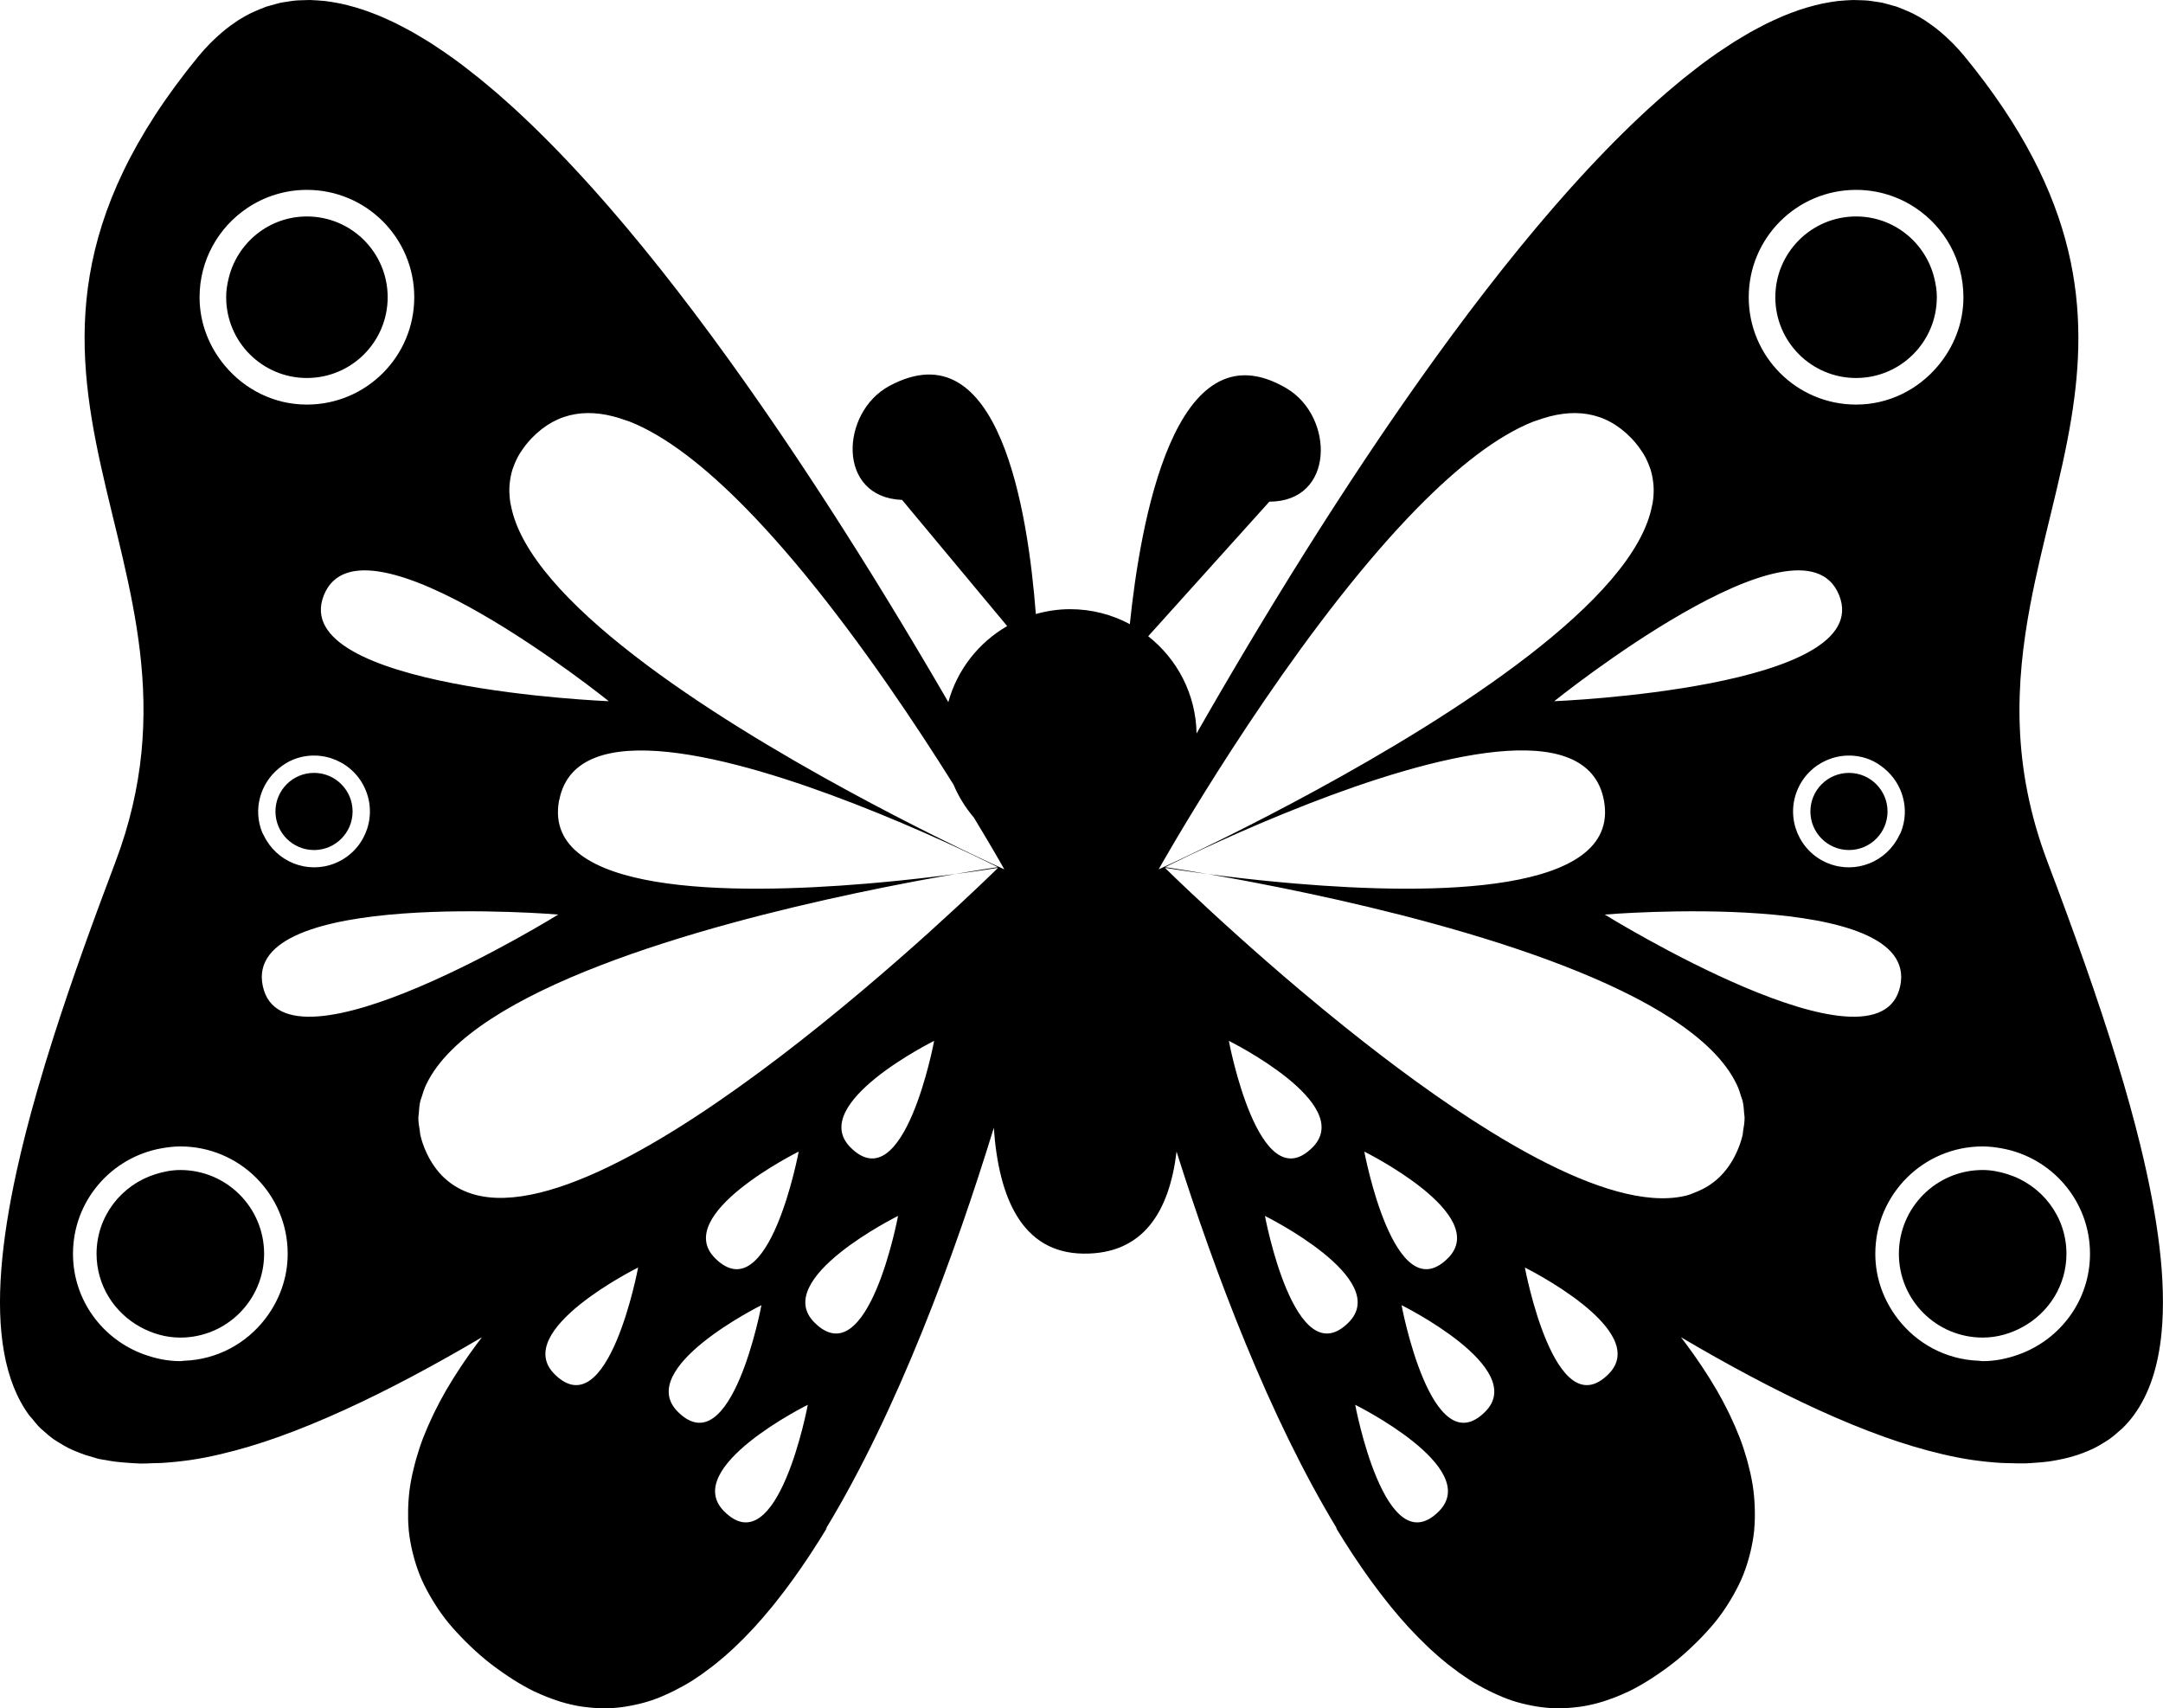
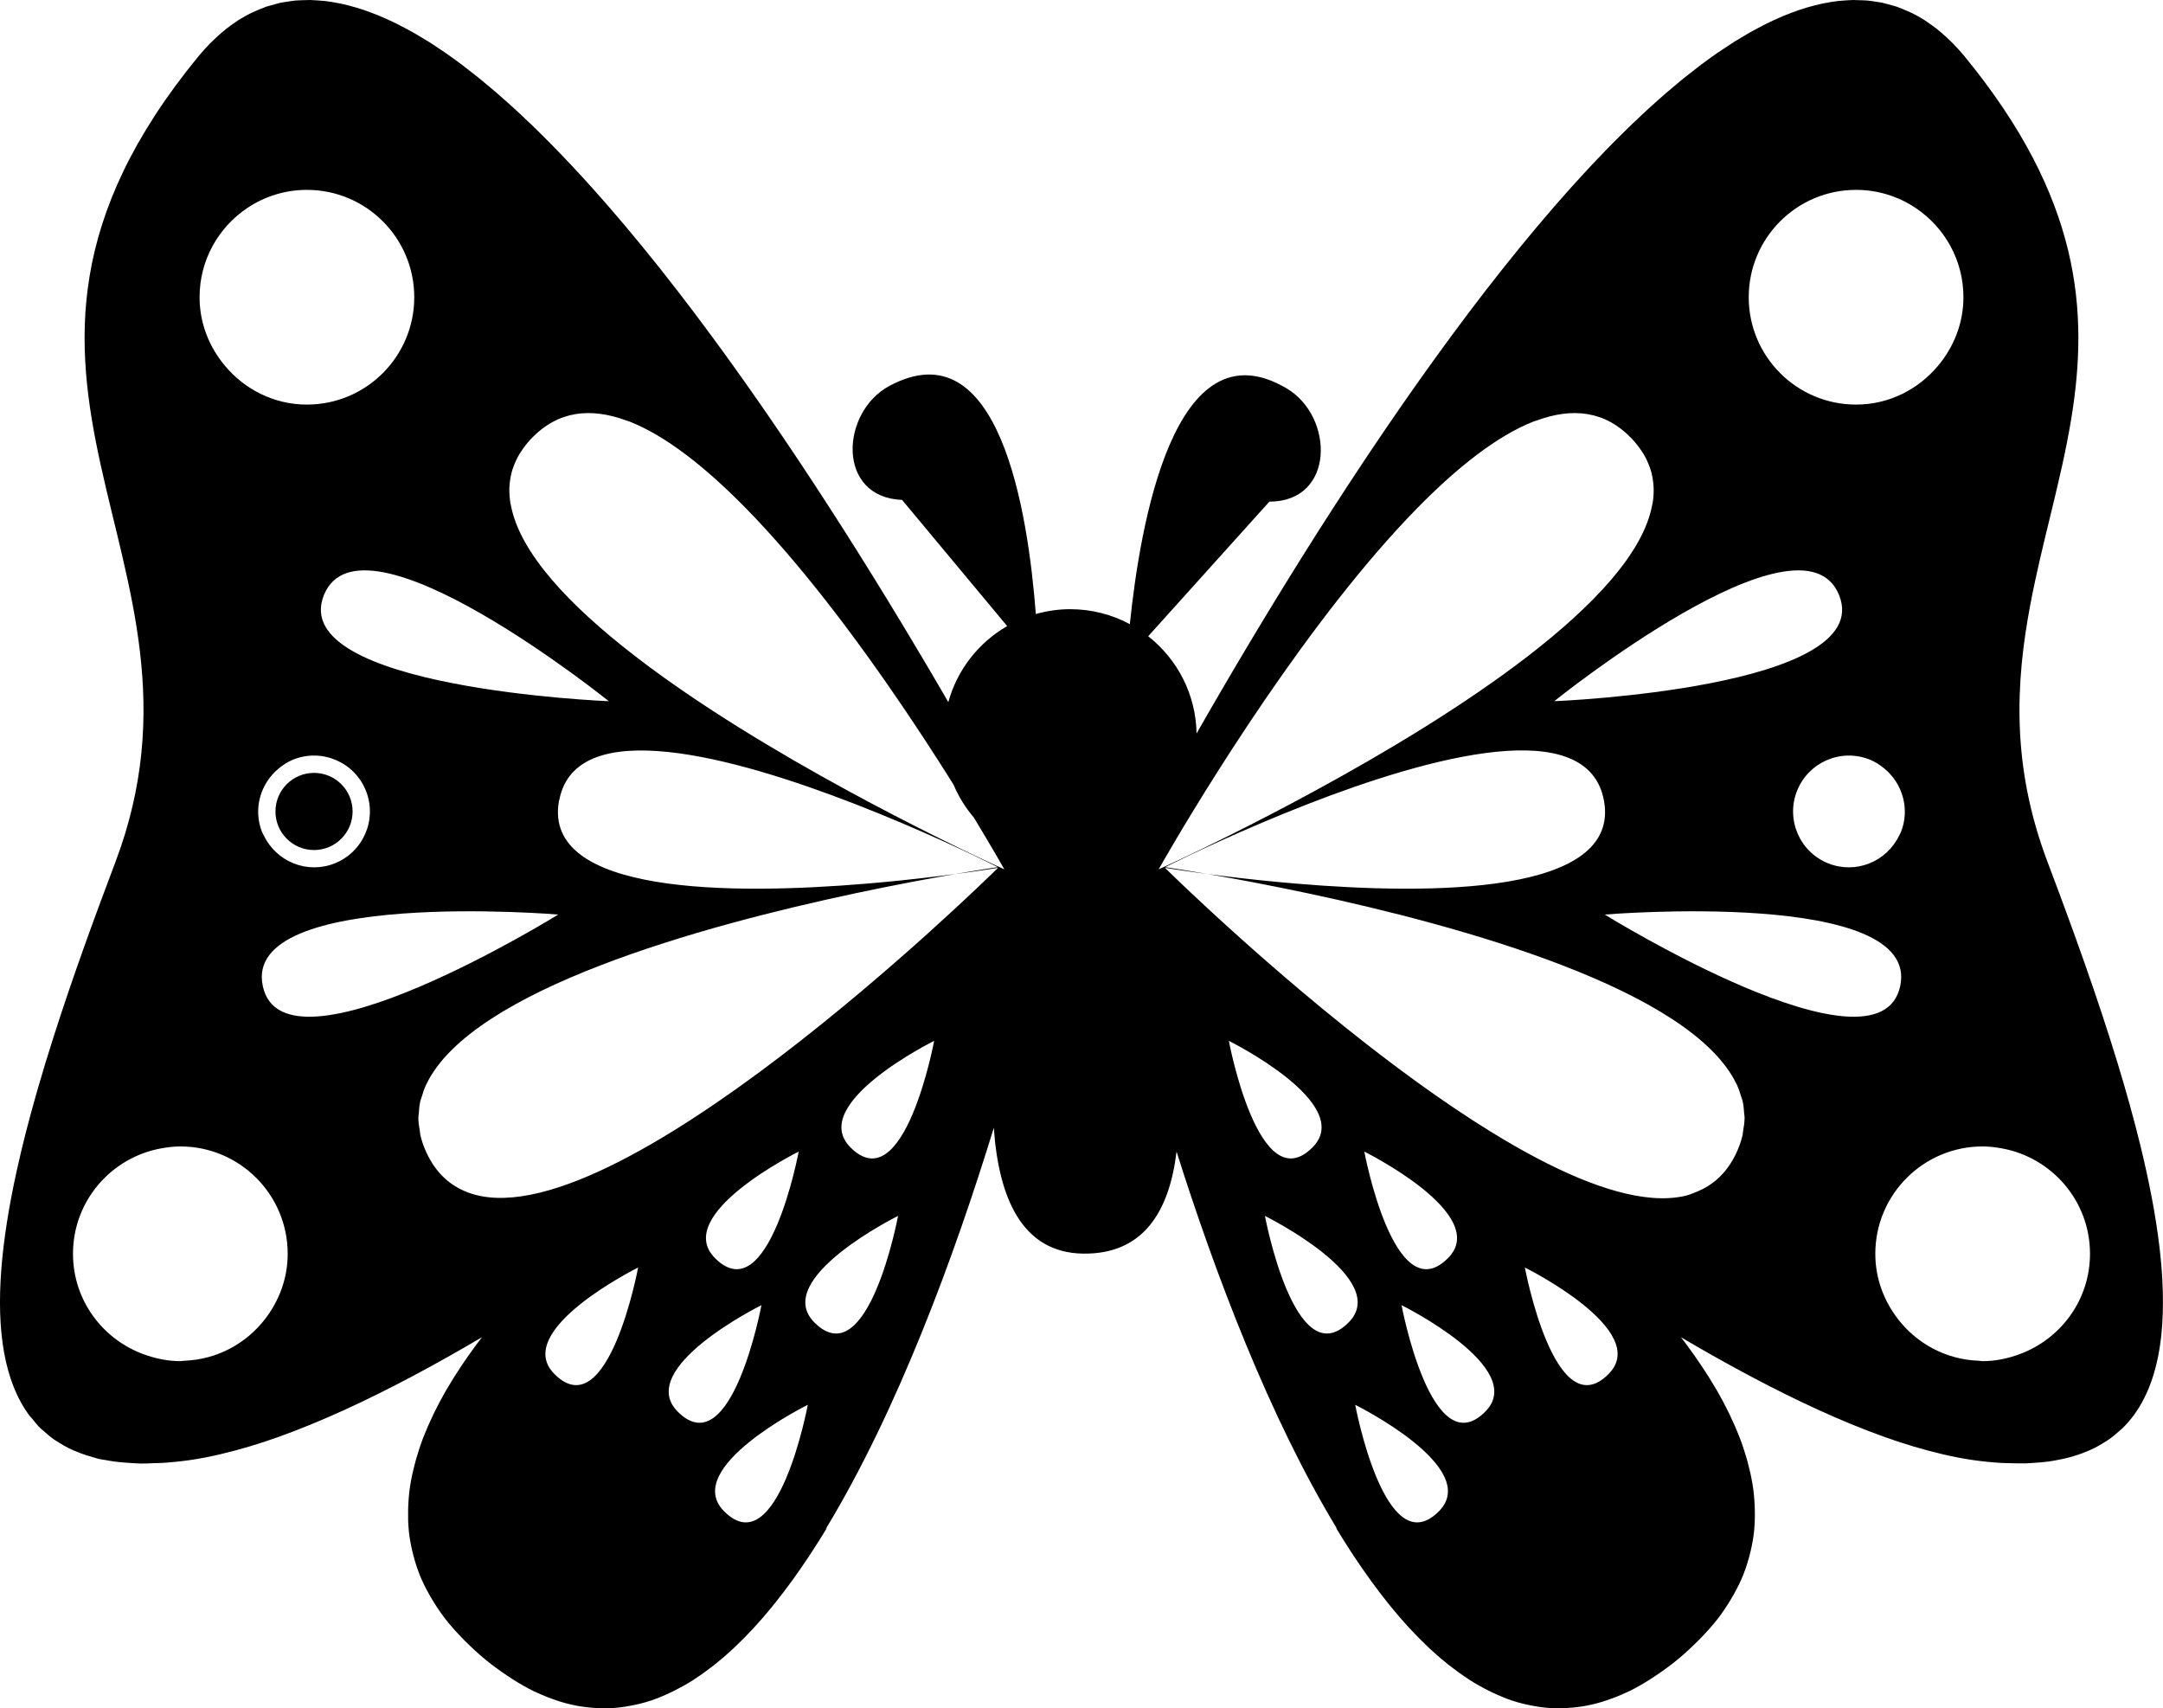
<svg xmlns="http://www.w3.org/2000/svg" version="1.1" id="Layer_1" x="0px" y="0px" width="283.465px" height="223.869px" viewBox="0 0 283.465 223.869" enable-background="new 0 0 283.465 223.869" xml:space="preserve">
  <g>
    <path d="M282.992,163.326c-0.247-2.07-0.587-4.217-1.007-6.427c-0.419-2.21-0.92-4.484-1.488-6.81   c-0.853-3.488-1.859-7.09-2.978-10.764c-2.612-8.573-5.842-17.535-9.175-26.34c-4.762-12.579-4.209-23.463-2.262-33.779   c0.39-2.063,0.835-4.104,1.305-6.13c0.47-2.027,0.964-4.04,1.451-6.048c0.487-2.008,0.968-4.012,1.41-6.02   c0.443-2.008,0.846-4.02,1.181-6.045c2.34-14.178,1.269-29.007-13.969-47.579c-0.493-0.6-0.997-1.149-1.506-1.672   c-0.16-0.164-0.322-0.315-0.484-0.471c-0.36-0.349-0.724-0.681-1.093-0.993c-0.184-0.156-0.369-0.312-0.555-0.459   c-0.388-0.306-0.781-0.588-1.178-0.855c-0.153-0.103-0.302-0.218-0.456-0.315c-0.521-0.33-1.049-0.623-1.584-0.889   c-0.219-0.108-0.441-0.197-0.661-0.295c-0.335-0.149-0.672-0.29-1.011-0.415c-0.116-0.043-0.23-0.102-0.347-0.142v0   c0,0-0.001,0-0.001,0c-0.153-0.052-0.31-0.082-0.464-0.13c-0.255-0.078-0.511-0.149-0.769-0.214   c-0.211-0.054-0.42-0.122-0.634-0.167c-0.124-0.026-0.25-0.043-0.374-0.067c-0.185-0.035-0.372-0.055-0.558-0.083   c-0.326-0.05-0.651-0.108-0.98-0.14c-0.287-0.027-0.58-0.032-0.87-0.045c-0.101-0.005-0.201-0.006-0.303-0.009   c-0.038-0.001-0.076-0.002-0.114-0.003c-0.221-0.009-0.441-0.022-0.665-0.019c-0.304,0.004-0.612,0.027-0.92,0.046   c-0.031,0.002-0.062,0.005-0.094,0.007c-0.122,0.008-0.245,0.019-0.368,0.03c-0.202,0.015-0.404,0.025-0.609,0.049   c-0.286,0.033-0.574,0.077-0.861,0.122c-0.04,0.006-0.079,0.014-0.119,0.02c-0.348,0.056-0.696,0.117-1.047,0.191   c-0.324,0.068-0.65,0.146-0.976,0.229c-0.361,0.091-0.724,0.19-1.088,0.299c-0.329,0.098-0.659,0.202-0.99,0.314   c-0.269,0.091-0.54,0.193-0.811,0.294c-0.011,0.004-0.022,0.008-0.033,0.012c-0.087,0.033-0.175,0.062-0.263,0.095   c-0.332,0.127-0.665,0.255-0.999,0.395c-0.376,0.158-0.754,0.329-1.132,0.503c-0.332,0.153-0.664,0.303-0.998,0.468   c-0.387,0.191-0.778,0.4-1.168,0.608c-0.331,0.176-0.66,0.347-0.993,0.534c-0.4,0.226-0.804,0.472-1.206,0.715   c-0.324,0.195-0.648,0.382-0.973,0.588c-0.444,0.281-0.891,0.584-1.337,0.883c-0.286,0.192-0.57,0.371-0.858,0.571   c-0.722,0.502-1.447,1.027-2.175,1.575c-0.26,0.196-0.521,0.408-0.782,0.61c-0.482,0.373-0.965,0.744-1.45,1.136   c-0.331,0.268-0.663,0.553-0.995,0.829c-0.416,0.347-0.831,0.689-1.247,1.049c-0.351,0.303-0.703,0.62-1.055,0.932   c-0.4,0.355-0.8,0.708-1.201,1.075c-0.359,0.328-0.719,0.667-1.078,1.004c-0.395,0.371-0.791,0.742-1.187,1.123   c-0.363,0.349-0.725,0.705-1.088,1.062c-0.395,0.389-0.791,0.781-1.186,1.18c-0.361,0.364-0.722,0.733-1.083,1.104   c-0.399,0.41-0.797,0.825-1.196,1.245c-0.36,0.379-0.72,0.76-1.08,1.146c-0.399,0.428-0.798,0.862-1.197,1.298   c-0.36,0.394-0.719,0.788-1.078,1.188c-0.4,0.446-0.8,0.898-1.2,1.351c-0.355,0.403-0.71,0.804-1.064,1.213   c-0.407,0.469-0.814,0.947-1.22,1.424c-0.348,0.409-0.697,0.815-1.045,1.229c-0.419,0.499-0.838,1.007-1.257,1.514   c-0.33,0.399-0.66,0.794-0.989,1.197c-0.476,0.584-0.951,1.178-1.426,1.77c-0.271,0.338-0.543,0.672-0.814,1.012   c-0.73,0.921-1.459,1.851-2.185,2.789c-0.283,0.366-0.565,0.739-0.848,1.108c-0.456,0.596-0.914,1.19-1.368,1.792   c-0.325,0.43-0.648,0.866-0.972,1.3c-0.408,0.546-0.817,1.092-1.223,1.642c-0.336,0.455-0.67,0.914-1.005,1.372   c-0.39,0.533-0.78,1.066-1.167,1.602c-0.343,0.474-0.683,0.951-1.025,1.428c-0.378,0.528-0.756,1.057-1.132,1.588   c-0.339,0.478-0.675,0.957-1.012,1.437c-0.372,0.53-0.743,1.06-1.112,1.591c-0.336,0.484-0.672,0.969-1.005,1.454   c-0.368,0.534-0.735,1.069-1.1,1.604c-0.329,0.483-0.658,0.966-0.985,1.449c-0.37,0.546-0.737,1.092-1.103,1.638   c-0.31,0.462-0.62,0.924-0.928,1.387c-0.383,0.575-0.763,1.15-1.142,1.725c-0.294,0.446-0.59,0.892-0.881,1.337   c-0.374,0.57-0.744,1.139-1.113,1.709c-0.293,0.451-0.587,0.903-0.878,1.353c-0.374,0.579-0.743,1.156-1.113,1.734   c-0.275,0.429-0.552,0.859-0.824,1.287c-0.514,0.808-1.022,1.612-1.526,2.414c-0.116,0.183-0.234,0.368-0.349,0.551   c-0.624,0.995-1.242,1.985-1.851,2.968c-0.208,0.335-0.409,0.666-0.616,1c-0.399,0.648-0.8,1.296-1.193,1.938   c-0.247,0.405-0.49,0.804-0.734,1.205c-0.343,0.562-0.686,1.126-1.022,1.682c-0.261,0.431-0.517,0.858-0.774,1.285   c-0.313,0.52-0.626,1.04-0.933,1.554c-0.253,0.424-0.503,0.843-0.752,1.263c-0.307,0.516-0.613,1.031-0.915,1.54   c-0.238,0.404-0.475,0.804-0.71,1.204c-0.301,0.511-0.6,1.019-0.894,1.522c-0.231,0.396-0.461,0.79-0.689,1.181   c-0.292,0.5-0.58,0.997-0.865,1.489c-0.211,0.365-0.421,0.729-0.629,1.088c-0.292,0.506-0.578,1.005-0.863,1.501   c-0.199,0.348-0.399,0.697-0.595,1.039c-0.024,0.042-0.049,0.086-0.073,0.128c-0.089-5.175-2.547-9.764-6.339-12.743l15.88-17.638   c8.632,0,8.51-11.153,2.263-14.844c-14.781-8.733-19.222,18.053-20.549,30.896c-2.329-1.249-4.99-1.961-7.819-1.961   c-1.562,0-3.066,0.231-4.5,0.635c-1.029-13.411-4.78-37.671-19.218-29.875c-6.384,3.448-6.935,14.588,1.689,14.92l13.774,16.535   c-3.736,2.152-6.544,5.712-7.714,9.961c-0.217-0.374-0.438-0.752-0.658-1.131c-0.228-0.391-0.458-0.785-0.69-1.181   c-0.294-0.503-0.592-1.011-0.893-1.522c-0.235-0.4-0.471-0.8-0.71-1.204c-0.302-0.509-0.607-1.024-0.915-1.54   c-0.25-0.42-0.499-0.839-0.752-1.263c-0.307-0.514-0.62-1.034-0.933-1.554c-0.258-0.428-0.513-0.854-0.774-1.285   c-0.336-0.557-0.68-1.12-1.022-1.682c-0.245-0.402-0.487-0.801-0.734-1.205c-0.392-0.642-0.793-1.29-1.192-1.938   c-0.206-0.334-0.409-0.664-0.616-1c-0.609-0.984-1.227-1.973-1.852-2.968c-0.114-0.183-0.233-0.368-0.348-0.551   c-0.505-0.802-1.012-1.606-1.527-2.414c-0.272-0.428-0.549-0.858-0.824-1.287c-0.37-0.577-0.739-1.154-1.113-1.734   c-0.29-0.45-0.585-0.902-0.878-1.353c-0.37-0.569-0.739-1.138-1.113-1.709c-0.292-0.445-0.587-0.891-0.881-1.337   c-0.379-0.575-0.759-1.149-1.142-1.725c-0.308-0.462-0.618-0.924-0.928-1.387c-0.366-0.546-0.734-1.092-1.103-1.638   c-0.327-0.483-0.656-0.966-0.985-1.449c-0.365-0.535-0.732-1.07-1.1-1.604c-0.335-0.485-0.67-0.97-1.006-1.454   c-0.369-0.531-0.74-1.061-1.111-1.591c-0.337-0.48-0.674-0.959-1.012-1.437c-0.375-0.531-0.753-1.059-1.132-1.588   c-0.341-0.477-0.682-0.954-1.025-1.428c-0.387-0.536-0.778-1.069-1.167-1.602c-0.334-0.458-0.668-0.917-1.005-1.372   c-0.407-0.551-0.815-1.096-1.224-1.642c-0.324-0.433-0.646-0.869-0.971-1.3c-0.455-0.602-0.912-1.196-1.369-1.792   c-0.282-0.369-0.563-0.742-0.847-1.108c-0.726-0.938-1.454-1.868-2.185-2.789c-0.27-0.341-0.543-0.674-0.814-1.012   c-0.475-0.593-0.949-1.186-1.426-1.77c-0.325-0.398-0.651-0.788-0.976-1.181c-0.424-0.514-0.85-1.03-1.276-1.537   c-0.341-0.405-0.683-0.803-1.024-1.204c-0.412-0.483-0.824-0.967-1.237-1.443c-0.354-0.408-0.708-0.809-1.063-1.211   c-0.4-0.453-0.8-0.906-1.2-1.351c-0.36-0.4-0.719-0.794-1.078-1.188c-0.399-0.436-0.798-0.87-1.197-1.298   c-0.36-0.386-0.719-0.768-1.08-1.146c-0.399-0.419-0.797-0.834-1.196-1.245c-0.361-0.371-0.722-0.74-1.083-1.104   c-0.395-0.399-0.791-0.791-1.186-1.18c-0.363-0.357-0.724-0.713-1.087-1.062c-0.399-0.384-0.797-0.758-1.196-1.131   c-0.356-0.333-0.712-0.669-1.067-0.993c-0.404-0.369-0.807-0.725-1.21-1.082c-0.35-0.311-0.7-0.626-1.049-0.927   c-0.417-0.36-0.832-0.703-1.248-1.049c-0.331-0.277-0.664-0.561-0.995-0.829c-0.493-0.399-0.984-0.777-1.475-1.156   c-0.251-0.194-0.503-0.399-0.754-0.588c-0.729-0.55-1.456-1.075-2.18-1.578C58.17,6.777,57.89,6.601,57.61,6.412   c-0.451-0.303-0.902-0.609-1.352-0.892c-0.324-0.205-0.646-0.391-0.969-0.586c-0.404-0.244-0.81-0.491-1.212-0.718   C53.747,4.03,53.419,3.86,53.09,3.685c-0.391-0.209-0.782-0.417-1.171-0.609c-0.333-0.165-0.666-0.316-0.998-0.468   c-0.254-0.117-0.507-0.228-0.759-0.337c0,0,0,0-0.001,0c-0.124-0.055-0.25-0.114-0.374-0.166c-0.333-0.14-0.666-0.268-0.996-0.394   c-0.372-0.142-0.742-0.278-1.111-0.402c-0.331-0.112-0.66-0.215-0.988-0.313c-0.365-0.109-0.728-0.208-1.09-0.3   c-0.326-0.082-0.651-0.16-0.975-0.228c-0.35-0.074-0.7-0.134-1.047-0.191c-0.04-0.006-0.08-0.014-0.12-0.021   C43.174,0.21,42.886,0.166,42.6,0.133c-0.178-0.021-0.354-0.029-0.531-0.043c-0.149-0.013-0.299-0.026-0.447-0.036   c-0.031-0.002-0.062-0.005-0.094-0.007C41.223,0.028,40.915,0.005,40.61,0c-0.223-0.003-0.444,0.01-0.665,0.019   c-0.038,0.001-0.076,0.002-0.114,0.003c-0.101,0.003-0.202,0.004-0.303,0.009c-0.29,0.013-0.583,0.017-0.871,0.045   c-0.329,0.031-0.653,0.089-0.979,0.14c-0.186,0.029-0.373,0.048-0.558,0.083c-0.125,0.024-0.251,0.041-0.375,0.067   c-0.213,0.046-0.422,0.113-0.634,0.167c-0.257,0.065-0.514,0.136-0.768,0.214c-0.155,0.048-0.312,0.078-0.465,0.13c0,0,0,0,0,0   c-0.117,0.04-0.231,0.1-0.347,0.142c-0.34,0.125-0.676,0.266-1.011,0.415c-0.221,0.098-0.443,0.187-0.661,0.295   c-0.534,0.265-1.063,0.559-1.583,0.888c-0.155,0.098-0.306,0.214-0.46,0.317c-0.395,0.267-0.788,0.548-1.175,0.854   c-0.187,0.147-0.371,0.303-0.555,0.459c-0.368,0.312-0.733,0.644-1.093,0.993c-0.162,0.156-0.324,0.307-0.484,0.471   c-0.509,0.523-1.014,1.072-1.506,1.672c-34.83,42.45,4.354,65.348-10.884,105.601c-2.857,7.547-5.638,15.21-8.019,22.644   c-0.794,2.478-1.543,4.93-2.236,7.345c-1.039,3.621-1.953,7.157-2.698,10.563c-0.994,4.542-1.691,8.855-1.996,12.836   c-0.608,7.956,0.353,14.587,3.645,19.081c0.001,0,0.001,0.001,0.001,0.001c0.122,0.167,0.274,0.306,0.403,0.466   c0.338,0.419,0.674,0.84,1.055,1.218c0.026,0.026,0.057,0.049,0.085,0.074c0.137,0.125,0.283,0.242,0.421,0.367   c0.386,0.348,0.78,0.688,1.209,0.996c0.23,0.164,0.482,0.308,0.724,0.46c0.407,0.256,0.822,0.504,1.265,0.726   c0.284,0.142,0.585,0.269,0.884,0.396c0.448,0.191,0.911,0.369,1.394,0.528c0.331,0.108,0.67,0.208,1.018,0.301   c0.224,0.06,0.426,0.141,0.658,0.194c0.289,0.067,0.614,0.099,0.915,0.154c0.369,0.069,0.738,0.137,1.125,0.19   c0.581,0.079,1.195,0.128,1.816,0.17c0.392,0.026,0.773,0.062,1.181,0.073c0.135,0.004,0.255,0.022,0.392,0.024   c0.578,0.009,1.205-0.031,1.815-0.053c0.371-0.013,0.723-0.007,1.106-0.032c1.159-0.074,2.363-0.193,3.634-0.374   c1.291-0.184,2.633-0.452,4.007-0.773c0.037-0.009,0.071-0.012,0.108-0.021c-0.004-0.001-0.007-0.003-0.011-0.005   c2.399-0.564,4.907-1.311,7.519-2.247c2.764-0.99,5.635-2.172,8.584-3.516c5.781-2.635,11.866-5.896,18.044-9.538   c-0.188,0.245-0.38,0.49-0.563,0.735c-0.009,0.012-0.019,0.024-0.028,0.036c-0.729,0.974-1.418,1.951-2.072,2.928   c-0.082,0.122-0.16,0.244-0.241,0.366c-0.618,0.936-1.206,1.873-1.75,2.809c-0.018,0.033-0.04,0.065-0.058,0.098   c-0.554,0.958-1.06,1.917-1.53,2.874c-0.076,0.154-0.147,0.308-0.22,0.461c-0.434,0.91-0.835,1.82-1.188,2.727   c-0.017,0.044-0.038,0.088-0.055,0.132c-0.36,0.939-0.665,1.876-0.932,2.811c-0.05,0.176-0.095,0.353-0.143,0.529   c-0.235,0.882-0.435,1.762-0.581,2.638c-0.009,0.054-0.023,0.108-0.031,0.162c-0.146,0.913-0.229,1.822-0.273,2.728   c-0.009,0.194-0.013,0.388-0.018,0.582c-0.02,0.855-0.002,1.708,0.075,2.554c0.006,0.054,0.004,0.109,0.01,0.164   c0.088,0.885,0.248,1.763,0.448,2.636c0.047,0.203,0.099,0.406,0.152,0.608c0.218,0.835,0.475,1.665,0.803,2.488   c0.017,0.043,0.028,0.087,0.046,0.13c0.346,0.853,0.771,1.697,1.24,2.535c0.114,0.203,0.233,0.406,0.355,0.608   c0.487,0.815,1.017,1.625,1.629,2.425c0.02,0.026,0.035,0.053,0.055,0.079c0.629,0.817,1.348,1.621,2.111,2.42   c0.189,0.197,0.382,0.394,0.58,0.59c0.802,0.798,1.647,1.59,2.593,2.368c0.983,0.81,1.956,1.509,2.925,2.157   c0.216,0.145,0.431,0.29,0.647,0.427c0.946,0.601,1.886,1.143,2.817,1.596c0.129,0.063,0.255,0.11,0.385,0.17   c0.849,0.396,1.69,0.728,2.527,1.006c0.185,0.062,0.371,0.131,0.556,0.187c0.91,0.276,1.813,0.486,2.707,0.629   c0.175,0.028,0.348,0.043,0.521,0.066c0.816,0.107,1.625,0.165,2.427,0.167c0.127,0,0.255,0.011,0.381,0.009   c0.883-0.016,1.757-0.105,2.622-0.243c0.186-0.03,0.37-0.066,0.555-0.101c0.865-0.164,1.726-0.368,2.574-0.648   c0.011-0.004,0.021-0.006,0.033-0.009c0.865-0.286,1.718-0.648,2.566-1.048c0.174-0.082,0.347-0.164,0.52-0.251   c0.835-0.418,1.664-0.876,2.481-1.396c0.071-0.045,0.14-0.097,0.211-0.143c0.775-0.502,1.54-1.055,2.298-1.643   c0.14-0.109,0.281-0.214,0.421-0.325c0.798-0.639,1.588-1.321,2.368-2.049c0.114-0.106,0.226-0.219,0.339-0.327   c0.734-0.7,1.461-1.435,2.178-2.208c0.082-0.088,0.165-0.171,0.245-0.26c0.769-0.84,1.528-1.723,2.277-2.64   c0.122-0.149,0.243-0.302,0.365-0.453c1.512-1.882,2.984-3.912,4.413-6.066c0.111-0.167,0.221-0.334,0.331-0.502   c0.718-1.095,1.427-2.215,2.124-3.367c-0.065,0.07-0.131,0.132-0.197,0.202c9.475-15.592,16.976-36.09,22.042-52.597   c0.637,9.183,3.692,16.37,11.697,16.487c7.915,0.116,11.312-5.548,12.252-13.366c5.028,15.913,12.17,34.835,21.049,49.454   c-0.058-0.062-0.118-0.117-0.175-0.18c0.696,1.152,1.405,2.27,2.122,3.365c0.111,0.17,0.223,0.339,0.335,0.507   c1.429,2.153,2.9,4.181,4.411,6.062c0.121,0.151,0.243,0.304,0.365,0.453c0.749,0.916,1.507,1.799,2.275,2.638   c0.083,0.09,0.167,0.175,0.25,0.264c0.716,0.771,1.441,1.505,2.173,2.203c0.115,0.109,0.228,0.223,0.343,0.33   c0.78,0.728,1.569,1.409,2.367,2.048c0.14,0.112,0.28,0.217,0.421,0.325c0.759,0.59,1.525,1.143,2.301,1.646   c0.07,0.045,0.138,0.096,0.206,0.14c0.819,0.521,1.647,0.98,2.483,1.398c0.172,0.086,0.345,0.168,0.518,0.25   c0.849,0.4,1.703,0.762,2.568,1.049c0.01,0.003,0.02,0.005,0.031,0.009c0.849,0.28,1.71,0.484,2.576,0.648   c0.184,0.035,0.368,0.071,0.553,0.101c0.867,0.138,1.74,0.227,2.623,0.243c0.126,0.002,0.255-0.008,0.381-0.009   c0.802-0.001,1.612-0.059,2.427-0.167c0.174-0.023,0.347-0.038,0.521-0.066c0.895-0.143,1.797-0.352,2.707-0.629   c0.184-0.056,0.37-0.125,0.556-0.187c0.836-0.278,1.678-0.61,2.527-1.006c0.128-0.06,0.255-0.107,0.383-0.17   c0.932-0.454,1.872-0.995,2.817-1.596c0.215-0.137,0.431-0.282,0.648-0.427c0.968-0.648,1.941-1.347,2.924-2.157   c0.945-0.778,1.791-1.571,2.594-2.37c0.196-0.195,0.389-0.391,0.577-0.587c0.764-0.799,1.483-1.604,2.113-2.421   c0.02-0.026,0.035-0.053,0.055-0.079c0.612-0.8,1.142-1.611,1.63-2.426c0.121-0.201,0.239-0.403,0.352-0.605   c0.47-0.84,0.896-1.684,1.242-2.539c0.016-0.041,0.028-0.082,0.043-0.123c0.329-0.825,0.587-1.658,0.806-2.496   c0.053-0.201,0.104-0.402,0.15-0.603c0.201-0.875,0.36-1.754,0.449-2.64c0.005-0.052,0.004-0.104,0.009-0.156   c0.078-0.85,0.096-1.705,0.075-2.563c-0.004-0.192-0.008-0.384-0.017-0.577c-0.044-0.908-0.127-1.819-0.274-2.734   c-0.008-0.048-0.02-0.097-0.028-0.145c-0.146-0.882-0.348-1.767-0.585-2.655c-0.046-0.174-0.091-0.348-0.14-0.523   c-0.267-0.936-0.573-1.874-0.934-2.814c-0.017-0.044-0.037-0.088-0.054-0.132c-0.353-0.909-0.755-1.82-1.189-2.731   c-0.072-0.151-0.143-0.303-0.217-0.454c-0.471-0.959-0.978-1.92-1.533-2.88c-0.017-0.029-0.035-0.058-0.053-0.087   c-0.545-0.94-1.135-1.879-1.755-2.817c-0.08-0.122-0.159-0.244-0.241-0.365c-0.656-0.978-1.343-1.954-2.072-2.928   c-0.009-0.012-0.018-0.024-0.028-0.036c-0.183-0.245-0.375-0.49-0.563-0.735c6.178,3.641,12.263,6.903,18.044,9.537   c2.949,1.344,5.82,2.527,8.584,3.516c2.612,0.935,5.12,1.683,7.519,2.247c-0.004,0.001-0.007,0.003-0.011,0.005   c0.037,0.009,0.071,0.012,0.109,0.021c1.374,0.321,2.715,0.588,4.007,0.772c1.271,0.182,2.475,0.3,3.634,0.374   c0.383,0.025,0.734,0.019,1.106,0.032c0.754,0.027,1.502,0.048,2.208,0.028c0.407-0.011,0.789-0.047,1.18-0.073   c0.622-0.042,1.235-0.091,1.817-0.17c0.386-0.053,0.754-0.121,1.123-0.19c0.541-0.101,1.069-0.214,1.574-0.349   c0.347-0.093,0.686-0.192,1.017-0.3c0.484-0.158,0.946-0.337,1.395-0.528c0.299-0.128,0.6-0.254,0.884-0.396   c0.443-0.221,0.857-0.469,1.263-0.725c0.243-0.153,0.496-0.297,0.727-0.462c0.427-0.306,0.819-0.645,1.203-0.991   c0.168-0.151,0.353-0.288,0.512-0.446c0.527-0.523,1.017-1.081,1.458-1.683c0,0,0-0.001,0.001-0.001   c2.057-2.807,3.203-6.448,3.626-10.726c0.17-1.713,0.223-3.528,0.172-5.433C283.395,167.39,283.24,165.397,282.992,163.326z    M165.127,115.347c-0.593-0.062-1.17-0.124-1.734-0.187c-0.284-0.032-0.563-0.063-0.839-0.095   c-0.589-0.068-1.152-0.135-1.701-0.202c-0.199-0.024-0.404-0.048-0.597-0.072c-0.702-0.087-1.371-0.173-1.993-0.255   c-0.121-0.021-0.223-0.038-0.342-0.058c-0.425-0.073-0.817-0.138-1.197-0.202c-0.22-0.037-0.453-0.076-0.656-0.11   c-0.368-0.061-0.695-0.113-1.01-0.164c-0.155-0.025-0.329-0.053-0.47-0.076c-0.315-0.05-0.578-0.091-0.823-0.129   c-0.092-0.014-0.21-0.033-0.292-0.045c-0.188-0.029-0.314-0.048-0.445-0.067c-0.149-0.022-0.26-0.039-0.331-0.049   c0.056-0.028,0.15-0.075,0.245-0.123c0.12-0.06,0.263-0.131,0.443-0.22c2.33-1.154,9.494-4.615,18.012-7.926   c0.001-0.001,0.001-0.002,0.001-0.003c16.032-6.234,36.782-11.887,38.814-0.39c2.166,12.259-22.548,12.315-40.303,10.823   c-1.467-0.123-2.88-0.256-4.233-0.394C165.493,115.384,165.309,115.366,165.127,115.347z M210.793,180.073   c-7.042,7.031-10.955-13.97-10.955-13.97S216.518,174.357,210.793,180.073z M189.75,164.882   c-7.042,7.031-10.955-13.97-10.955-13.97S195.476,159.166,189.75,164.882z M177.602,184.091c0,0,16.68,8.253,10.955,13.97   C181.515,205.092,177.602,184.091,177.602,184.091z M183.677,171.037c0,0,16.68,8.253,10.955,13.97   C187.591,192.038,183.677,171.037,183.677,171.037z M203.681,91.889c0,0,32.448-26.108,37.34-13.891   C245.911,90.214,203.681,91.889,203.681,91.889z M249.022,129.236c-2.786,12.861-38.718-9.389-38.718-9.389   S251.807,116.375,249.022,129.236z M239.59,113.138c-3.755-1.503-5.581-5.766-4.078-9.521c1.503-3.756,5.766-5.581,9.522-4.078   c0.717,0.287,1.338,0.7,1.905,1.166c2.4,1.973,3.389,5.318,2.173,8.356c-0.062,0.155-0.155,0.285-0.226,0.433   C247.232,112.939,243.19,114.579,239.59,113.138z M257.311,38.95c0,3.441-1.285,6.552-3.337,8.997   c-2.58,3.075-6.403,5.071-10.731,5.071c-7.77,0-14.069-6.298-14.069-14.068c0-7.769,6.299-14.068,14.069-14.068   c2.886,0,5.565,0.875,7.797,2.366C254.818,29.77,257.311,34.066,257.311,38.95z M178.131,75.102c1.67-2.028,3.37-3.995,5.084-5.86   c0.856-0.933,1.716-1.84,2.577-2.716c2.583-2.628,5.177-4.979,7.727-6.908c1.276-0.965,2.54-1.825,3.786-2.562   c1.247-0.737,2.476-1.351,3.68-1.824c0.141-0.056,0.277-0.081,0.417-0.132c4.652-1.709,8.928-1.292,12.413,2.348   c0.561,0.586,1.02,1.189,1.413,1.802c0.038,0.06,0.085,0.118,0.122,0.179c0.349,0.572,0.616,1.156,0.829,1.749   c0.04,0.112,0.087,0.224,0.123,0.337c0.176,0.558,0.287,1.125,0.352,1.698c0.018,0.159,0.036,0.317,0.046,0.477   c0.033,0.548,0.017,1.104-0.043,1.665c-0.021,0.188-0.047,0.377-0.077,0.567c-0.015,0.096-0.049,0.195-0.067,0.291   c-2.326,12.47-26.099,27.582-44.171,37.413c-4.112,2.237-7.922,4.201-11.117,5.796c-0.364,0.182-0.705,0.35-1.053,0.522   c-0.771,0.382-1.495,0.737-2.176,1.069c-0.225,0.109-0.465,0.227-0.679,0.331c-0.4,0.194-0.755,0.364-1.117,0.537   c-0.193,0.092-0.391,0.188-0.573,0.274c-0.333,0.159-0.628,0.299-0.922,0.437c-0.189,0.09-0.369,0.174-0.541,0.255   c-0.226,0.106-0.429,0.202-0.624,0.292c-0.205,0.095-0.379,0.176-0.548,0.254c-0.145,0.067-0.273,0.127-0.39,0.181   c-0.127,0.058-0.214,0.098-0.309,0.142c-0.268,0.123-0.448,0.204-0.448,0.204S163.93,92.337,178.131,75.102z M83.627,166.103   c0,0-3.914,21.001-10.955,13.97C66.946,174.357,83.627,166.103,83.627,166.103z M125.539,114.478   c-0.116,0.02-0.217,0.037-0.337,0.057c-0.622,0.082-1.291,0.168-1.992,0.255c-0.194,0.024-0.4,0.048-0.6,0.073   c-0.549,0.067-1.11,0.134-1.699,0.201c-0.275,0.032-0.553,0.063-0.836,0.094c-0.568,0.063-1.147,0.126-1.744,0.188   c-0.18,0.019-0.362,0.038-0.545,0.056c-1.353,0.138-2.766,0.271-4.233,0.394c-17.756,1.492-42.469,1.436-40.302-10.823   c0.011-0.066,0.038-0.118,0.051-0.183v0c2.234-11.235,22.828-5.618,38.763,0.576c8.518,3.311,15.683,6.772,18.013,7.926   c0.18,0.089,0.324,0.16,0.444,0.22c0.094,0.047,0.189,0.094,0.245,0.123c-0.07,0.01-0.174,0.026-0.33,0.049   c-0.131,0.02-0.258,0.038-0.446,0.067c-0.079,0.012-0.194,0.03-0.282,0.044c-0.248,0.038-0.517,0.08-0.838,0.131   c-0.136,0.021-0.303,0.049-0.451,0.073c-0.318,0.051-0.65,0.105-1.022,0.166c-0.201,0.033-0.431,0.072-0.648,0.108   C126.365,114.338,125.968,114.405,125.539,114.478z M34.353,109.06c-1.216-3.038-0.228-6.383,2.172-8.356   c0.566-0.466,1.188-0.879,1.905-1.166c3.756-1.503,8.019,0.323,9.522,4.078c1.503,3.755-0.323,8.018-4.078,9.521   c-3.601,1.441-7.641-0.199-9.296-3.645C34.508,109.345,34.415,109.215,34.353,109.06z M42.444,77.998   c4.891-12.217,37.34,13.891,37.34,13.891S37.553,90.214,42.444,77.998z M73.16,119.847c0,0-35.932,22.25-38.717,9.389   C31.657,116.375,73.16,119.847,73.16,119.847z M99.787,171.037c0,0-3.914,21.001-10.955,13.97   C83.106,179.29,99.787,171.037,99.787,171.037z M94.908,198.061c-5.725-5.717,10.955-13.97,10.955-13.97   S101.949,205.092,94.908,198.061z M93.714,164.882c-5.726-5.717,10.955-13.97,10.955-13.97S100.755,171.913,93.714,164.882z    M82.48,55.232c1.205,0.473,2.434,1.087,3.679,1.824c1.247,0.737,2.511,1.597,3.786,2.562c2.551,1.93,5.145,4.28,7.728,6.908   c0.861,0.876,1.721,1.783,2.577,2.716c1.713,1.865,3.413,3.833,5.084,5.86c7.696,9.341,14.757,19.941,19.623,27.708   c0.665,1.585,1.573,3.039,2.671,4.328c2.516,4.149,3.992,6.783,3.992,6.783s-0.184-0.084-0.448-0.204   c-0.095-0.044-0.182-0.083-0.309-0.142c-0.117-0.054-0.246-0.114-0.39-0.181c-0.17-0.078-0.343-0.159-0.548-0.254   c-0.194-0.091-0.398-0.186-0.624-0.292c-0.173-0.081-0.352-0.166-0.542-0.255c-0.293-0.139-0.588-0.278-0.921-0.437   c-0.182-0.086-0.38-0.182-0.573-0.274c-0.361-0.173-0.716-0.343-1.115-0.537c-0.236-0.114-0.5-0.244-0.749-0.365   c-0.641-0.312-1.318-0.645-2.038-1.001c-0.369-0.183-0.734-0.363-1.122-0.557c-3.195-1.595-7.005-3.559-11.117-5.796   c-18.072-9.832-41.845-24.944-44.17-37.413c-0.018-0.096-0.052-0.194-0.067-0.29c-0.031-0.19-0.057-0.38-0.077-0.569   c-0.06-0.561-0.076-1.116-0.043-1.664c0.01-0.16,0.028-0.318,0.046-0.477c0.065-0.573,0.176-1.141,0.352-1.698   c0.036-0.114,0.083-0.225,0.124-0.338c0.213-0.592,0.48-1.176,0.829-1.748c0.037-0.06,0.083-0.119,0.122-0.179   c0.392-0.613,0.851-1.216,1.413-1.802c3.486-3.64,7.76-4.057,12.413-2.348C82.203,55.151,82.339,55.176,82.48,55.232z    M32.424,27.248c2.233-1.491,4.912-2.366,7.797-2.366c7.77,0,14.068,6.298,14.068,14.068c0,7.77-6.298,14.068-14.068,14.068   c-4.328,0-8.151-1.997-10.731-5.071c-2.052-2.445-3.336-5.556-3.336-8.997C26.154,34.066,28.646,29.77,32.424,27.248z    M24.142,178.319c-0.172,0.006-0.335,0.051-0.509,0.051c-1.679,0-3.268-0.344-4.761-0.884c-5.415-1.958-9.307-7.094-9.307-13.184   c0-6.915,4.999-12.635,11.574-13.817c0.812-0.146,1.64-0.251,2.494-0.251c7.77,0,14.069,6.298,14.069,14.068   c0,3.222-1.126,6.154-2.948,8.526C32.281,176.048,28.477,178.161,24.142,178.319z M61.24,156.231   c-2.249-0.871-4.087-2.491-5.328-5.133c-0.375-0.798-0.644-1.583-0.825-2.356c-0.043-0.181-0.034-0.355-0.067-0.535   c-0.105-0.59-0.197-1.178-0.195-1.752c0.001-0.181,0.047-0.355,0.057-0.534c0.034-0.566,0.081-1.13,0.213-1.68   c0.041-0.17,0.121-0.333,0.17-0.502c0.162-0.549,0.34-1.095,0.594-1.629c0.009-0.019,0.023-0.037,0.031-0.055   c5.97-12.382,35.96-20.695,56.173-24.988c2.473-0.525,4.786-0.989,6.903-1.394c0.284-0.054,0.574-0.111,0.849-0.162   c0.377-0.071,0.744-0.14,1.106-0.207c0.507-0.094,0.989-0.182,1.464-0.268c0.343-0.062,0.681-0.123,1.007-0.181   c0.466-0.083,0.9-0.159,1.33-0.234c0.167-0.029,0.335-0.058,0.497-0.086c0.686-0.091,1.31-0.176,1.888-0.258   c0.136-0.019,0.253-0.036,0.382-0.055c0.399-0.057,0.779-0.112,1.115-0.161c0.146-0.022,0.284-0.042,0.418-0.062   c0.258-0.039,0.499-0.075,0.706-0.107c0.118-0.018,0.241-0.037,0.341-0.053c0.188-0.029,0.353-0.056,0.476-0.075   c0.045-0.007,0.115-0.018,0.151-0.024c0.057-0.009,0.069-0.011,0.101-0.016C128.778,115.71,79.935,163.474,61.24,156.231z    M106.736,173.31c-5.725-5.717,10.955-13.97,10.955-13.97S113.778,180.341,106.736,173.31z M111.467,150.37   c-5.726-5.717,10.955-13.97,10.955-13.97S118.508,157.401,111.467,150.37z M171.998,150.37c-7.041,7.031-10.955-13.97-10.955-13.97   S177.723,144.654,171.998,150.37z M165.773,159.34c0,0,16.68,8.253,10.955,13.97C169.686,180.341,165.773,159.34,165.773,159.34z    M220.95,156.685c-0.714,0.172-1.464,0.277-2.246,0.319c-5.479,0.296-12.564-2.478-20.052-6.75c-1.07-0.61-2.148-1.251-3.231-1.918   c-6.498-4.001-13.165-8.938-19.249-13.82c-2.028-1.627-3.991-3.249-5.86-4.827c-2.805-2.368-5.401-4.64-7.692-6.692   c-1.528-1.368-2.921-2.639-4.151-3.775c-1.845-1.704-3.323-3.106-4.34-4.082c-0.678-0.65-1.151-1.112-1.391-1.347   c-0.048-0.048-0.044-0.044-0.074-0.073c0.033,0.005,0.044,0.007,0.102,0.016c0.035,0.006,0.105,0.017,0.15,0.024   c0.123,0.02,0.288,0.046,0.476,0.075c0.101,0.016,0.225,0.035,0.343,0.053c0.205,0.032,0.443,0.068,0.697,0.106   c0.137,0.021,0.279,0.042,0.431,0.064c0.333,0.049,0.71,0.104,1.106,0.16c0.131,0.019,0.248,0.036,0.385,0.055   c0.578,0.081,1.2,0.167,1.887,0.258c0.163,0.028,0.333,0.058,0.502,0.087c0.428,0.074,0.86,0.15,1.323,0.232   c0.329,0.059,0.669,0.12,1.015,0.183c0.472,0.085,0.951,0.173,1.452,0.266c0.365,0.068,0.735,0.137,1.115,0.209   c0.275,0.052,0.564,0.108,0.846,0.162c2.117,0.405,4.43,0.868,6.903,1.394c20.214,4.294,50.204,12.606,56.173,24.988   c0.009,0.019,0.023,0.037,0.032,0.056c0.253,0.532,0.429,1.076,0.591,1.622c0.05,0.171,0.131,0.336,0.172,0.509   c0.131,0.55,0.179,1.113,0.212,1.678c0.011,0.18,0.057,0.354,0.058,0.536c0.001,0.571-0.09,1.155-0.194,1.741   c-0.033,0.184-0.024,0.362-0.067,0.547c-0.181,0.772-0.451,1.557-0.825,2.355c-1.24,2.642-3.079,4.262-5.328,5.133   C221.805,156.393,221.399,156.577,220.95,156.685z M248.71,172.828c-1.821-2.372-2.947-5.304-2.947-8.526   c0-7.77,6.299-14.068,14.068-14.068c0.854,0,1.682,0.105,2.495,0.251c6.575,1.181,11.573,6.901,11.573,13.817   c0,6.09-3.892,11.227-9.307,13.184c-1.493,0.54-3.081,0.884-4.761,0.884c-0.175,0-0.336-0.045-0.509-0.051   C254.987,178.161,251.184,176.048,248.71,172.828z" />
-     <path d="M232.659,38.95c0,5.845,4.739,10.584,10.584,10.584c5.834,0,10.562-4.722,10.58-10.551c0-0.011,0.004-0.021,0.004-0.033   c0-0.884-0.14-1.73-0.345-2.551c-1.147-4.606-5.278-8.033-10.239-8.033C237.397,28.366,232.659,33.105,232.659,38.95z" />
-     <path d="M265.071,173.895c3.405-1.865,5.741-5.437,5.741-9.593c0-4.918-3.255-9.031-7.712-10.429   c-1.039-0.326-2.121-0.551-3.268-0.551c-6.063,0-10.98,4.916-10.98,10.98c0,6.064,4.916,10.98,10.98,10.98   C261.74,175.282,263.508,174.752,265.071,173.895z" />
-     <circle cx="242.311" cy="106.338" r="5.054" />
-     <path d="M40.221,49.534c5.846,0,10.584-4.739,10.584-10.584c0-5.845-4.738-10.584-10.584-10.584c-4.96,0-9.092,3.426-10.239,8.032   c-0.204,0.821-0.345,1.667-0.345,2.552c0,0.011,0.004,0.022,0.004,0.033C29.66,44.813,34.388,49.534,40.221,49.534z" />
-     <path d="M23.633,153.323c-1.146,0-2.229,0.225-3.268,0.551c-4.456,1.398-7.711,5.511-7.711,10.429c0,4.155,2.335,7.728,5.739,9.593   c1.564,0.857,3.331,1.387,5.24,1.387c6.064,0,10.98-4.916,10.98-10.98C34.613,158.239,29.697,153.323,23.633,153.323z" />
    <circle cx="41.153" cy="106.338" r="5.055" />
  </g>
</svg>